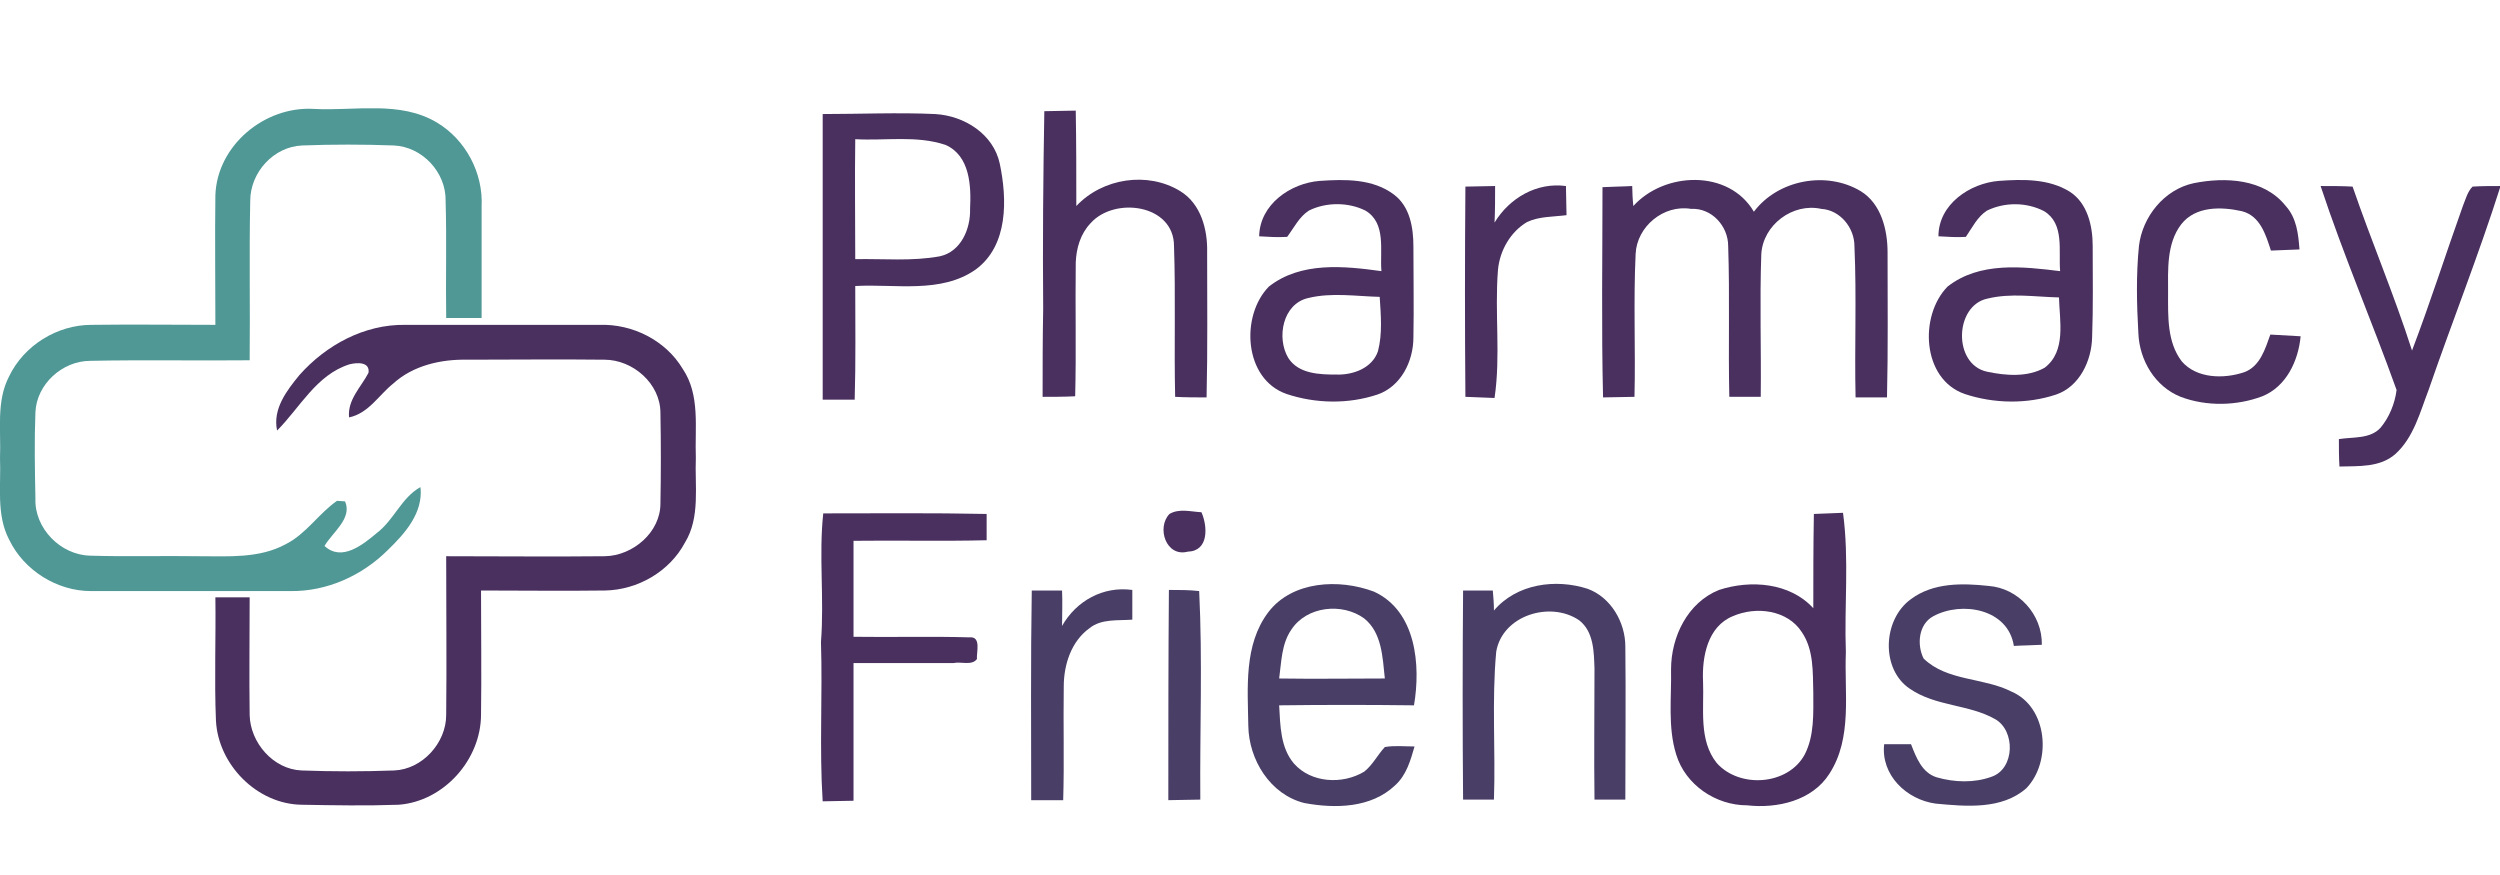
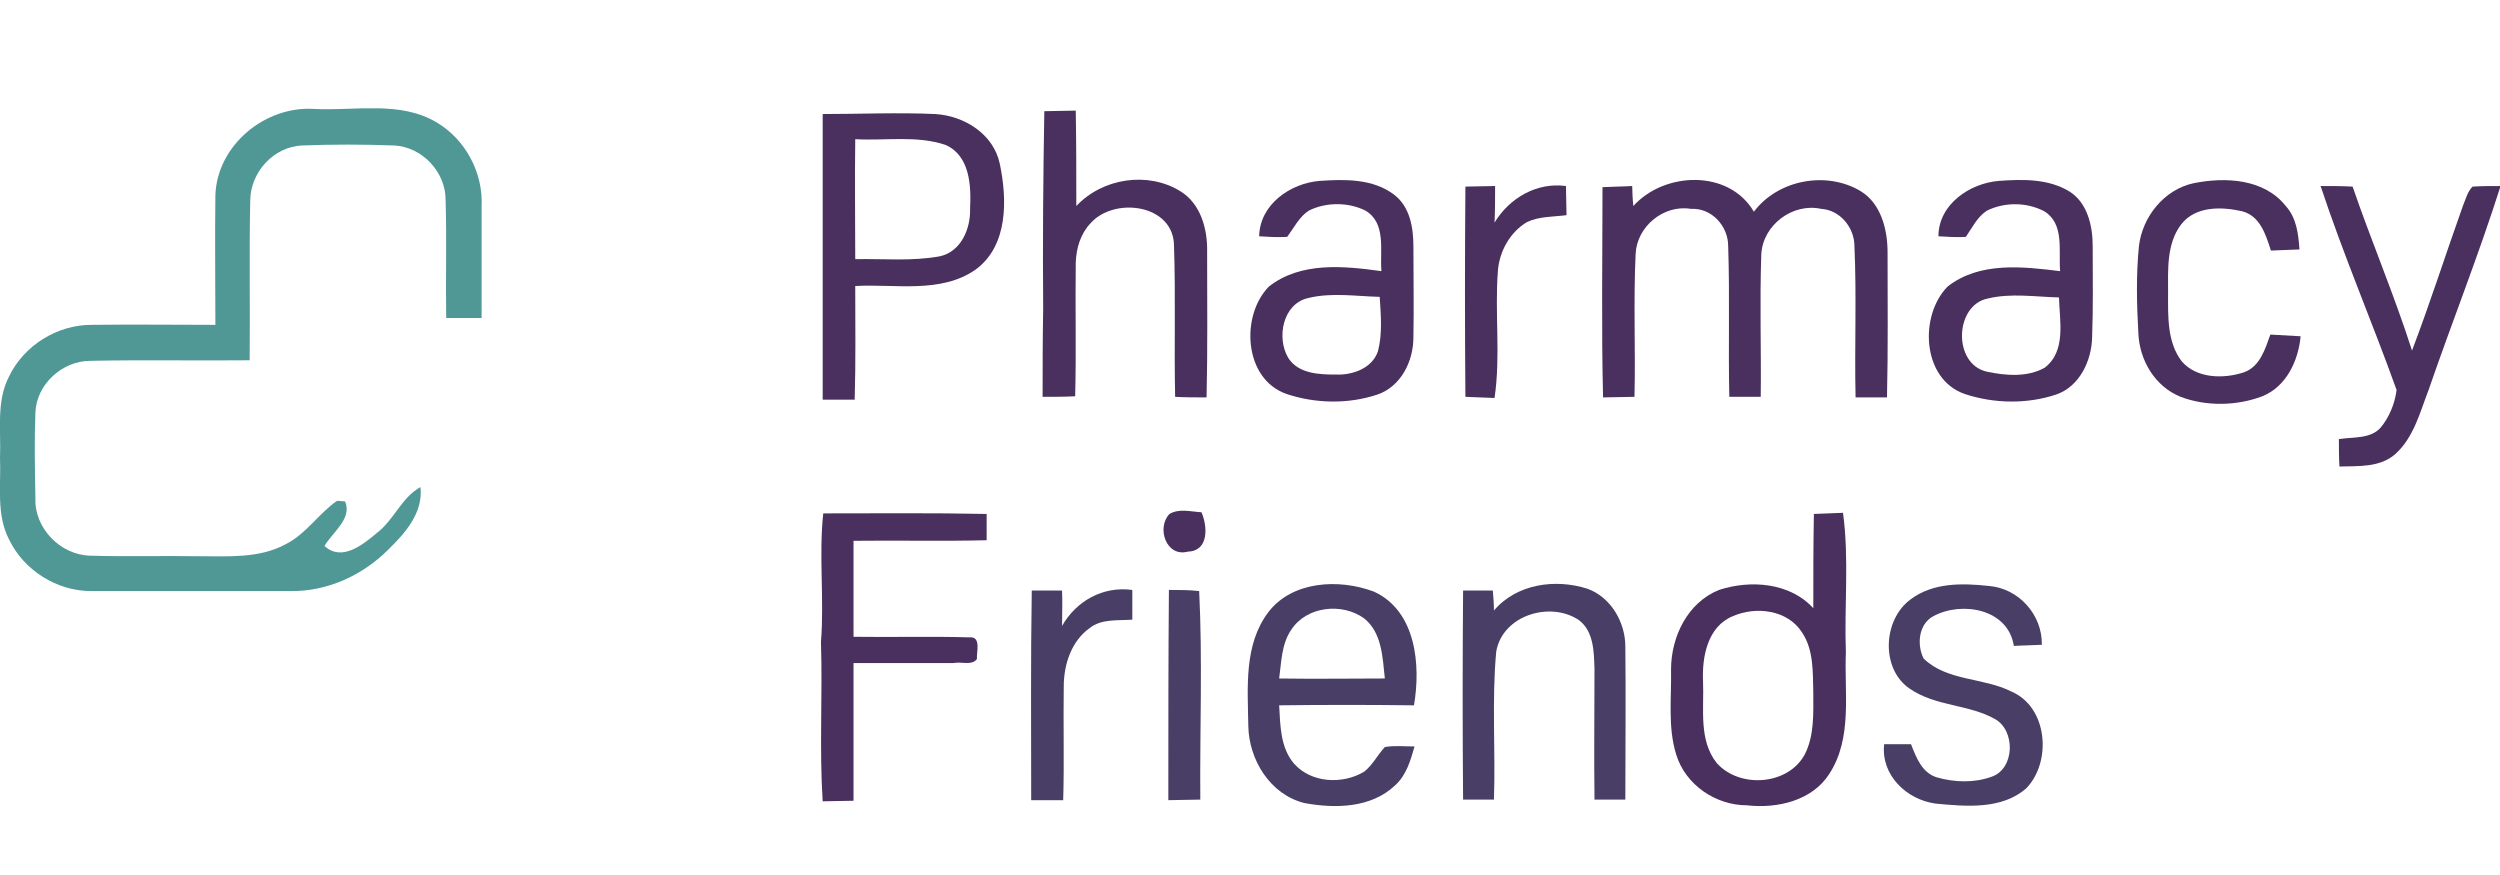
<svg xmlns="http://www.w3.org/2000/svg" width="300" height="105" viewBox="0 0 300 105" fill="none">
  <g clip-path="url(#clip0_3597_15596)">
    <path d="M25.846 23.42C26.052 17.456 31.742 12.726 37.638 13.068C42.574 13.343 47.99 12.04 52.446 14.714C55.874 16.77 57.999 20.747 57.794 24.791C57.794 29.247 57.794 33.704 57.794 38.16C56.354 38.16 54.983 38.16 53.543 38.16C53.474 33.498 53.612 28.768 53.474 24.106C53.543 20.678 50.664 17.593 47.236 17.456C43.602 17.319 39.901 17.319 36.267 17.456C32.839 17.593 30.028 20.678 30.028 24.106C29.891 30.482 30.028 36.857 29.96 43.233C23.584 43.301 17.209 43.164 10.833 43.301C7.474 43.301 4.389 46.112 4.251 49.471C4.114 52.899 4.183 56.327 4.251 59.823C4.114 63.388 7.268 66.61 10.833 66.679C15.22 66.816 19.539 66.679 23.927 66.748C27.423 66.748 31.125 67.022 34.279 65.308C36.747 64.074 38.255 61.606 40.449 60.098L41.409 60.166C42.3 62.223 39.901 63.868 38.941 65.513C40.997 67.433 43.534 65.376 45.248 63.937C47.304 62.36 48.196 59.686 50.458 58.452C50.801 61.537 48.607 64.005 46.55 65.993C43.465 69.078 39.215 70.998 34.827 70.929C26.806 70.929 18.854 70.929 10.901 70.929C6.857 70.929 2.88 68.461 1.098 64.759C-0.479 61.743 0.138 58.247 0.001 54.956C0.138 51.665 -0.479 48.169 1.098 45.152C2.88 41.45 6.857 38.982 10.97 38.982C15.906 38.914 20.91 38.982 25.846 38.982C25.846 33.772 25.778 28.562 25.846 23.42Z" fill="#4F9896" />
    <path d="M98.723 13.686C103.11 13.686 107.84 13.481 112.228 13.686C115.724 13.892 119.221 16.086 119.975 19.651C120.866 23.901 121.003 29.454 117.095 32.333C112.914 35.281 107.429 34.047 102.63 34.322C102.63 38.846 102.699 43.371 102.562 47.964C101.464 47.964 99.75 47.964 98.723 47.964C98.723 39.051 98.723 30.825 98.723 21.913C98.723 19.034 98.723 16.428 98.723 13.686ZM102.63 16.703C102.562 21.502 102.63 26.3 102.63 31.099C105.989 31.031 109.417 31.374 112.776 30.757C115.313 30.208 116.478 27.466 116.41 25.067C116.547 22.324 116.41 18.691 113.462 17.388C109.966 16.223 106.264 16.908 102.63 16.703Z" fill="#49305F" />
    <path d="M125.319 13.343C126.553 13.343 127.787 13.274 129.09 13.274C129.158 17.113 129.158 20.884 129.158 24.723C132.312 21.364 137.728 20.541 141.635 22.941C144.103 24.449 144.926 27.534 144.857 30.276C144.857 36.103 144.926 41.862 144.789 47.689C143.555 47.689 142.252 47.689 141.018 47.621C140.881 41.588 141.087 35.555 140.881 29.522C140.881 24.518 133.751 23.558 130.872 26.78C129.638 28.082 129.158 29.796 129.09 31.51C129.021 36.858 129.158 42.205 129.021 47.552C127.857 47.621 126.143 47.621 125.113 47.621C125.113 44.193 125.113 40.765 125.182 37.063C125.113 29.11 125.182 21.227 125.319 13.343Z" fill="#49305F" />
    <path d="M151.099 28.357C151.168 24.517 154.87 21.981 158.366 21.707C161.383 21.501 164.742 21.432 167.278 23.352C169.198 24.792 169.609 27.328 169.609 29.59C169.609 33.224 169.678 36.857 169.609 40.491C169.609 43.37 168.101 46.387 165.29 47.346C161.794 48.512 157.886 48.443 154.39 47.278C149.248 45.495 148.837 37.886 152.265 34.389C156.104 31.373 161.314 31.921 165.77 32.538C165.564 30.07 166.387 26.78 163.851 25.271C161.794 24.243 159.12 24.243 157.064 25.271C155.898 26.026 155.281 27.328 154.458 28.425C153.293 28.494 152.196 28.425 151.099 28.357ZM154.596 42.959C155.83 44.879 158.366 44.947 160.354 44.947C162.342 45.016 164.673 44.193 165.359 42.136C165.907 40.011 165.702 37.817 165.564 35.623C162.754 35.555 159.806 35.075 156.995 35.761C153.91 36.446 153.156 40.559 154.596 42.959Z" fill="#49305F" />
    <path d="M175.848 22.392C177.014 22.392 178.248 22.323 179.413 22.323C179.413 23.763 179.413 25.271 179.345 26.711C181.127 23.763 184.418 21.843 187.914 22.323C187.914 23.489 187.983 24.654 187.983 25.82C186.406 26.025 184.692 25.957 183.252 26.642C181.264 27.808 179.962 30.07 179.756 32.401C179.345 37.543 180.099 42.684 179.345 47.758C178.179 47.689 177.014 47.689 175.848 47.62C175.78 39.257 175.78 30.824 175.848 22.392Z" fill="#49305F" />
    <path d="M192.299 22.46C193.464 22.392 194.698 22.392 195.864 22.323C195.864 22.94 195.932 24.174 196.001 24.723C199.703 20.61 207.449 20.267 210.466 25.408C213.345 21.569 219.173 20.472 223.286 22.94C225.754 24.449 226.508 27.602 226.508 30.276C226.508 36.103 226.577 41.862 226.439 47.689C225.137 47.689 223.903 47.689 222.669 47.689C222.532 41.656 222.806 35.623 222.532 29.522C222.532 27.328 220.818 25.203 218.556 25.066C215.128 24.311 211.563 26.985 211.357 30.482C211.152 36.172 211.357 41.93 211.289 47.62C210.055 47.62 208.752 47.62 207.518 47.62C207.381 41.587 207.587 35.555 207.381 29.522C207.381 27.122 205.393 24.928 202.925 25.066C199.634 24.517 196.412 27.191 196.275 30.482C196.001 36.172 196.275 41.93 196.138 47.62C194.904 47.62 193.601 47.689 192.367 47.689C192.162 39.257 192.299 30.824 192.299 22.46Z" fill="#49305F" />
    <path d="M232.613 28.356C232.613 24.517 236.383 21.98 239.88 21.706C242.759 21.5 245.844 21.432 248.38 23.009C250.506 24.38 251.123 27.122 251.123 29.521C251.123 33.155 251.191 36.788 251.054 40.49C250.986 43.301 249.546 46.386 246.735 47.346C243.239 48.511 239.263 48.443 235.766 47.278C230.624 45.495 230.282 37.885 233.709 34.389C237.549 31.372 242.759 31.989 247.215 32.538C247.009 30.07 247.763 26.848 245.295 25.34C243.17 24.243 240.565 24.243 238.44 25.271C237.274 26.025 236.657 27.328 235.903 28.425C234.875 28.493 233.778 28.425 232.613 28.356ZM238.44 44.604C240.702 45.084 243.307 45.289 245.364 44.124C247.969 42.136 247.146 38.502 247.078 35.692C244.199 35.623 241.319 35.143 238.508 35.829C234.532 36.651 234.326 43.713 238.44 44.604Z" fill="#49305F" />
    <path d="M256.674 29.522C257.085 26.025 259.69 22.735 263.255 21.98C267.025 21.226 271.687 21.432 274.292 24.723C275.595 26.162 275.801 28.082 275.938 29.933C274.772 30.001 273.675 30.001 272.51 30.07C271.893 28.15 271.207 25.888 269.014 25.34C266.546 24.791 263.461 24.723 261.747 26.916C259.964 29.247 260.17 32.401 260.17 35.143C260.17 37.954 260.033 41.039 261.815 43.37C263.598 45.426 266.82 45.495 269.288 44.672C271.207 43.987 271.824 41.862 272.441 40.148C273.675 40.216 274.841 40.285 276.075 40.353C275.801 43.301 274.361 46.386 271.482 47.552C268.397 48.717 264.763 48.786 261.678 47.62C258.593 46.386 256.742 43.233 256.605 40.011C256.399 36.446 256.331 32.949 256.674 29.522Z" fill="#49305F" />
    <path d="M278.473 22.323C279.775 22.323 281.078 22.323 282.312 22.392C284.574 28.973 287.316 35.417 289.442 42.067C291.635 36.309 293.486 30.481 295.543 24.723C295.886 23.9 296.091 23.009 296.708 22.392C297.805 22.323 298.971 22.323 300.068 22.323C297.463 30.55 294.24 38.639 291.43 46.798C290.401 49.471 289.647 52.488 287.453 54.476C285.602 56.121 282.997 55.916 280.735 55.984C280.666 54.887 280.666 53.79 280.666 52.693C282.38 52.419 284.437 52.693 285.671 51.322C286.699 50.088 287.385 48.443 287.591 46.798C284.643 38.571 281.215 30.619 278.473 22.323Z" fill="#49305F" />
-     <path d="M35.924 45.015C39.146 41.382 43.739 38.914 48.606 38.982C56.353 38.982 64.169 38.982 71.915 38.982C75.892 38.845 79.868 40.833 81.925 44.261C84.05 47.415 83.364 51.322 83.501 54.956C83.364 58.315 84.05 62.086 82.199 65.102C80.348 68.598 76.509 70.792 72.601 70.861C67.665 70.929 62.66 70.861 57.724 70.861C57.724 75.797 57.793 80.801 57.724 85.737C57.724 91.153 53.268 96.158 47.852 96.569C43.945 96.706 40.105 96.638 36.198 96.569C30.851 96.501 26.189 91.77 25.915 86.491C25.709 81.555 25.915 76.619 25.846 71.683C27.217 71.683 28.588 71.683 29.959 71.683C29.959 76.414 29.891 81.076 29.959 85.806C30.028 89.097 32.77 92.319 36.198 92.456C39.9 92.593 43.602 92.593 47.304 92.456C50.663 92.319 53.542 89.165 53.542 85.806C53.611 79.43 53.542 73.123 53.542 66.747C59.918 66.747 66.225 66.816 72.601 66.747C75.96 66.679 79.251 63.868 79.251 60.44C79.319 56.807 79.319 53.173 79.251 49.54C79.251 46.044 75.96 43.164 72.532 43.164C67.048 43.096 61.563 43.164 56.079 43.164C52.925 43.096 49.566 43.85 47.167 46.044C45.453 47.415 44.219 49.608 41.888 50.088C41.682 47.963 43.328 46.455 44.219 44.741C44.425 43.37 42.779 43.507 41.957 43.713C37.98 44.947 35.992 48.923 33.25 51.665C32.702 49.06 34.415 46.866 35.924 45.015Z" fill="#49305F" />
    <path d="M140.336 61.675C141.501 60.989 142.872 61.401 144.175 61.469C144.929 63.183 145.066 66.131 142.53 66.199C139.924 66.885 138.759 63.32 140.336 61.675Z" fill="#49305F" />
    <path d="M98.79 61.606C105.303 61.606 111.884 61.537 118.397 61.675C118.397 62.703 118.397 63.8 118.397 64.828C113.049 64.965 107.771 64.828 102.423 64.897C102.423 68.736 102.423 72.575 102.423 76.414C107.085 76.483 111.678 76.346 116.34 76.483C117.78 76.346 117.163 78.265 117.231 79.088C116.614 79.91 115.312 79.362 114.421 79.568C110.444 79.568 106.468 79.568 102.423 79.568C102.423 85.052 102.423 90.605 102.423 96.09C101.189 96.09 99.955 96.158 98.721 96.158C98.31 89.782 98.721 83.407 98.516 77.031C98.927 71.821 98.241 66.679 98.79 61.606Z" fill="#49305F" />
    <path d="M217.665 61.674C218.83 61.606 219.996 61.606 221.161 61.537C221.915 67.09 221.298 72.712 221.504 78.265C221.298 83.132 222.327 88.548 219.516 92.867C217.459 96.089 213.277 97.049 209.644 96.638C205.873 96.638 202.24 94.17 201.143 90.536C200.115 87.246 200.595 83.681 200.526 80.321C200.526 76.414 202.514 72.3 206.285 70.792C210.055 69.558 214.786 69.901 217.596 72.986C217.596 69.215 217.596 65.445 217.665 61.674ZM207.93 73.946C204.914 75.18 204.228 78.813 204.365 81.761C204.502 85.052 203.817 88.822 206.01 91.564C208.753 94.65 214.58 94.238 216.568 90.536C217.734 88.274 217.596 85.6 217.596 83.132C217.528 80.664 217.665 77.99 216.225 75.865C214.511 73.192 210.741 72.712 207.93 73.946Z" fill="#49305F" />
    <path d="M152.196 73.466C155.075 69.695 160.697 69.421 164.879 70.998C169.952 73.329 170.5 79.841 169.678 84.64C164.262 84.572 158.915 84.572 153.499 84.64C153.636 87.04 153.636 89.713 155.281 91.633C157.338 93.964 161.108 94.169 163.713 92.593C164.742 91.77 165.29 90.605 166.181 89.645C167.347 89.439 168.512 89.576 169.746 89.576C169.266 91.222 168.787 93.004 167.415 94.238C164.536 96.98 160.217 97.049 156.515 96.363C152.402 95.335 149.865 91.153 149.797 87.108C149.728 82.515 149.248 77.373 152.196 73.466ZM154.938 75.591C153.773 77.305 153.773 79.43 153.499 81.418C157.749 81.487 162 81.418 166.181 81.418C165.907 78.882 165.839 75.934 163.713 74.22C161.108 72.3 156.789 72.712 154.938 75.591Z" fill="#493E66" />
    <path d="M179.273 73.26C182.015 70.038 186.677 69.421 190.516 70.655C193.327 71.683 195.041 74.7 195.041 77.579C195.109 83.681 195.041 89.782 195.041 95.952C193.807 95.952 192.573 95.952 191.339 95.952C191.27 90.742 191.339 85.532 191.339 80.253C191.27 78.265 191.27 75.797 189.488 74.426C186.06 72.095 180.301 73.809 179.547 78.196C178.999 84.092 179.479 90.056 179.273 95.952C178.039 95.952 176.805 95.952 175.571 95.952C175.502 87.588 175.502 79.225 175.571 70.861C176.736 70.861 177.97 70.861 179.136 70.861C179.204 71.683 179.273 72.438 179.273 73.26Z" fill="#493E66" />
    <path d="M229.322 71.889C231.995 69.901 235.492 69.97 238.645 70.313C242.21 70.587 245.089 73.74 245.021 77.374C243.924 77.442 242.759 77.442 241.662 77.511C240.976 73.055 235.423 72.095 231.995 73.946C230.213 74.906 230.007 77.374 230.83 79.019C233.641 81.761 238.028 81.281 241.387 82.995C245.706 84.846 246.255 91.359 243.17 94.581C240.222 97.186 235.903 96.775 232.269 96.432C228.773 95.953 225.688 93.005 226.099 89.303C227.196 89.303 228.225 89.303 229.322 89.303C229.939 90.879 230.624 92.73 232.407 93.279C234.532 93.896 236.931 93.964 238.988 93.21C241.799 92.25 241.867 87.657 239.399 86.286C236.246 84.504 232.269 84.778 229.184 82.653C225.688 80.322 225.894 74.357 229.322 71.889Z" fill="#493E66" />
    <path d="M123.812 70.861C125.046 70.861 126.28 70.861 127.446 70.861C127.514 72.301 127.446 73.672 127.446 75.112C129.16 72.095 132.382 70.313 135.878 70.793C135.878 71.958 135.878 73.123 135.878 74.357C134.164 74.495 132.176 74.22 130.736 75.386C128.543 76.963 127.651 79.773 127.651 82.378C127.583 86.903 127.72 91.496 127.583 96.021C126.349 96.021 125.046 96.021 123.744 96.021C123.744 87.657 123.675 79.225 123.812 70.861Z" fill="#493E66" />
    <path d="M140.268 70.792C141.502 70.792 142.736 70.792 143.901 70.929C144.313 79.224 143.97 87.588 144.038 95.952C142.736 95.952 141.502 96.02 140.199 96.02C140.199 87.657 140.199 79.224 140.268 70.792Z" fill="#493E66" />
  </g>
  <defs>
    <clipPath id="clip0_3597_15596">
      <rect width="300" height="83.775" fill="white" transform="translate(0 13)" />
    </clipPath>
  </defs>
</svg>